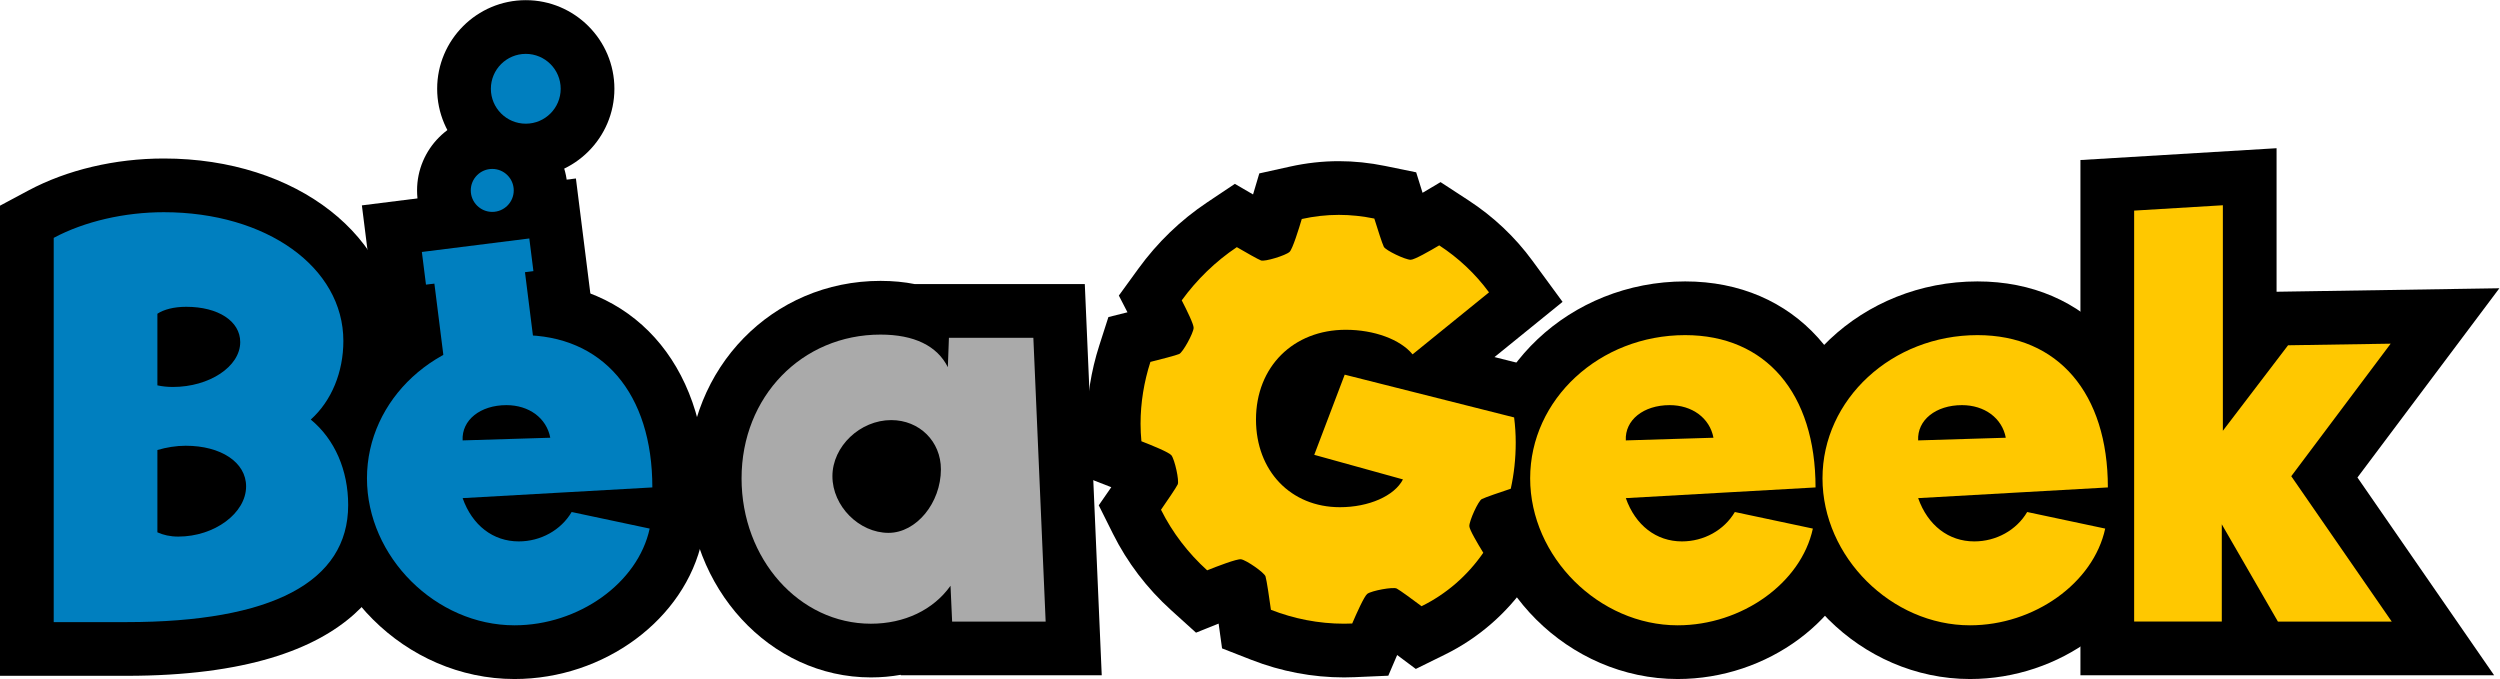
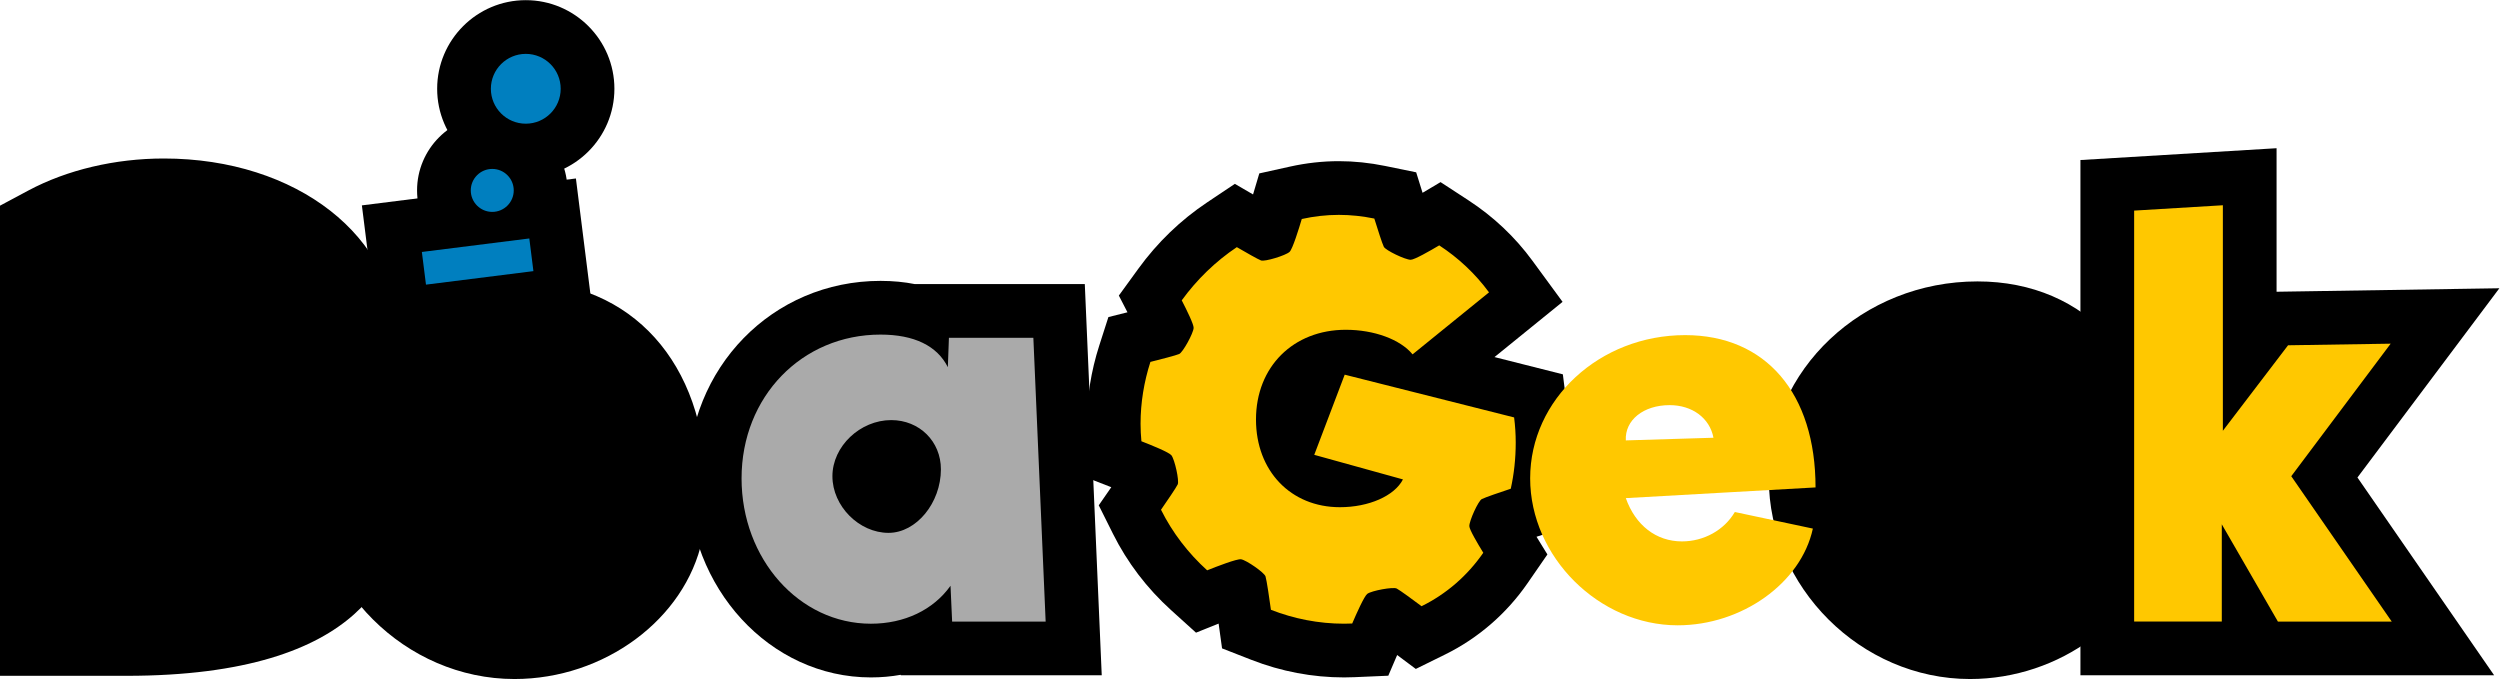
<svg xmlns="http://www.w3.org/2000/svg" xmlns:ns1="http://sodipodi.sourceforge.net/DTD/sodipodi-0.dtd" xmlns:ns2="http://www.inkscape.org/namespaces/inkscape" version="1.1" id="svg2" width="930.707" height="252.787" viewBox="0 0 930.707 252.787" ns1:docname="logo2-be a geek-rgb.eps">
  <defs id="defs6" />
  <ns1:namedview id="namedview4" pagecolor="#ffffff" bordercolor="#000000" borderopacity="0.25" ns2:showpageshadow="2" ns2:pageopacity="0.0" ns2:pagecheckerboard="0" ns2:deskcolor="#d1d1d1" />
  <g id="g8" ns2:groupmode="layer" ns2:label="ink_ext_XXXXXX" transform="matrix(1.333,0,0,-1.333,0,252.787)">
    <g id="g10" transform="scale(0.1)">
      <path d="m 2432.26,4.469 c -281.88,0 -511.2,249.41 -511.2,555.98 0,309.231 236.34,551.481 538.05,551.481 35.32,0 67.09,-3.25 95.63,-8.95 h 474.89 L 3076.96,10.449 h -561.27 l -0.06,1.312 C 2488.7,6.949 2460.81,4.469 2432.26,4.469 v 0" style="fill:#000000;fill-opacity:1;fill-rule:nonzero;stroke:none" id="path12" />
      <path d="m 3754.02,4.469 c -88.48,0 -175.66,16.52 -259.09,49.082 l -81.95,32.008 -9.58,69.222 -63.17,-25.332 -69.48,62.832 c -67.67,61.207 -122.35,133.028 -162.5,213.457 l -39.64,79.434 35.03,50.566 -56.73,22.012 -8.51,92.5 c -2.03,22.07 -3.02,42.48 -3.02,62.441 0,73.5 11.67,147.09 34.69,218.786 l 25.5,79.393 53.25,13.32 -24.09,46.74 54.28,74.75 c 53.23,73.32 117.76,135.6 191.81,185.13 l 77.87,52.09 50.85,-29.59 17.46,58.77 86.19,19.1 c 45.14,10.02 90.88,15.08 135.92,15.08 42.48,0 85.96,-4.49 129.2,-13.34 l 86.82,-17.79 17.8,-57.23 50.28,29.87 78.22,-51.04 c 69.61,-45.41 129.52,-101.97 178.06,-168.16 l 84.48,-115.22 -190.13,-154.217 190.94,-48.203 12.73,-101.711 c 3.85,-30.77 5.63,-58.969 5.63,-88.77 0,-55.019 -5.85,-109.34 -17.37,-161.41 l -18.4,-83.117 -56.16,-18.641 30.41,-49.371 -55.63,-80.551 C 4207.45,182.602 4128.09,113.922 4036.5,68.769 L 3954.09,28.141 3902,67.012 3877.26,9.238 3782.98,5.148 c -9.59,-0.43 -19.22,-0.68 -28.96,-0.68 v 0" style="fill:#000000;fill-opacity:1;fill-rule:nonzero;stroke:none" id="path14" />
-       <path d="m 4685.4,0 c -304.6,0 -561.94,256.66 -561.94,560.449 0,303.25 261.45,549.991 582.83,549.991 306.06,0 512.2,-228.979 514.17,-570.381 l 20.91,-4.438 -20.89,-96.832 v -45.488 l -9.93,-0.571 -0.91,-4.218 C 5161.86,167.031 4936.49,0 4685.4,0 v 0" style="fill:#000000;fill-opacity:1;fill-rule:nonzero;stroke:none" id="path16" />
      <path d="m 5501.85,0 c -304.6,0 -561.95,256.66 -561.95,560.449 0,303.25 261.46,549.991 582.83,549.991 306.05,0 512.17,-228.979 514.15,-570.381 l 20.93,-4.438 -20.92,-96.973 v -45.347 l -9.9,-0.571 -0.91,-4.218 C 5978.3,167.031 5752.94,0 5501.85,0 v 0" style="fill:#000000;fill-opacity:1;fill-rule:nonzero;stroke:none" id="path18" />
      <path d="M 5810.28,10.449 V 1449.45 l 547.77,32.98 v -400.84 l 622.23,9.73 L 6583.92,562.832 6965.67,10.449 H 5810.28" style="fill:#000000;fill-opacity:1;fill-rule:nonzero;stroke:none" id="path20" />
      <path d="M 0,8.941 V 1321.96 l 79.285,42.41 c 107.793,57.61 242.102,89.35 378.188,89.35 371.406,0 651.487,-219.12 651.487,-509.685 0,-76.914 -17.96,-150.523 -51.15,-214.484 41.84,-70.742 64.58,-154.711 64.58,-243.731 0,-178.109 -99.96,-476.879 -769.402,-476.879 L 0,8.941" style="fill:#000000;fill-opacity:1;fill-rule:nonzero;stroke:none" id="path22" />
-       <path d="m 1436.82,0 c -304.6,0 -561.937,256.66 -561.937,560.449 0,303.25 261.457,549.991 582.827,549.991 306.07,0 512.19,-228.979 514.17,-570.381 l 20.9,-4.438 -20.89,-96.851 v -45.469 l -9.92,-0.571 -0.91,-4.218 C 1913.29,167.031 1687.91,0 1436.82,0 v 0" style="fill:#000000;fill-opacity:1;fill-rule:nonzero;stroke:none" id="path24" />
+       <path d="m 1436.82,0 c -304.6,0 -561.937,256.66 -561.937,560.449 0,303.25 261.457,549.991 582.827,549.991 306.07,0 512.19,-228.979 514.17,-570.381 l 20.9,-4.438 -20.89,-96.851 v -45.469 l -9.92,-0.571 -0.91,-4.218 C 1913.29,167.031 1687.91,0 1436.82,0 " style="fill:#000000;fill-opacity:1;fill-rule:nonzero;stroke:none" id="path24" />
      <path d="m 1037.51,1299.09 550.67,69.11 74.94,-596.348 -550.67,-69.102 -74.94,596.34" style="fill:#000000;fill-opacity:1;fill-rule:nonzero;stroke:none" id="path26" />
      <path d="m 1010.65,1322.8 597.77,75.14 48.84,-388.92 -597.7,-75.122 -48.91,388.902" style="fill:#000000;fill-opacity:1;fill-rule:nonzero;stroke:none" id="path28" />
      <path d="m 1468.41,1400.93 c -136.48,0 -247.5,111.03 -247.5,247.5 0,136.46 111.02,247.5 247.5,247.5 136.46,0 247.5,-111.04 247.5,-247.5 0,-136.47 -111.04,-247.5 -247.5,-247.5 v 0" style="fill:#000000;fill-opacity:1;fill-rule:nonzero;stroke:none" id="path30" />
      <path d="m 1374.78,1154.6 c -115.81,0 -210,94.2 -210,210 0,115.8 94.19,210 210,210 115.79,0 210,-94.2 210,-210 0,-115.8 -94.21,-210 -210,-210 v 0" style="fill:#000000;fill-opacity:1;fill-rule:nonzero;stroke:none" id="path32" />
-       <path d="m 439.563,409.699 c 16.406,-7.48 35.808,-11.929 58.203,-11.929 101.492,0 189.547,65.66 189.547,140.269 0,67.172 -70.145,113.441 -168.653,113.441 -26.863,0 -53.726,-4.468 -79.097,-11.929 z m 0,410.449 c 13.425,-2.976 28.347,-4.488 43.281,-4.488 101.48,0 188.054,56.719 188.054,125.387 0,58.203 -61.191,98.493 -150.742,98.493 -34.328,0 -62.683,-7.46 -80.593,-19.39 z M 972.395,485.82 c 0,-214.922 -213.442,-326.879 -619.407,-326.879 H 150 V 1232.08 c 86.57,46.27 198.508,71.64 307.473,71.64 286.558,0 501.48,-153.73 501.48,-359.685 0,-86.586 -32.832,-167.164 -91.031,-219.406 C 935.078,669.41 972.395,582.832 972.395,485.82" style="fill:#007fbf;fill-opacity:1;fill-rule:nonzero;stroke:none" id="path34" />
-       <path d="m 1536.83,673.859 c -10.46,55.243 -59.71,91.063 -122.41,91.063 -73.12,0 -125.37,-41.781 -122.38,-98.5 z m 277.6,-253.711 C 1781.59,267.91 1615.93,150 1436.82,150 c -219.41,0 -411.94,191.051 -411.94,410.449 0,220.883 194.03,399.992 432.83,399.992 225.38,0 364.18,-162.691 364.18,-425.363 L 1292.04,505.23 c 26.87,-76.128 85.08,-120.902 156.72,-120.902 61.19,0 117.91,31.332 147.76,82.094 l 217.91,-46.274" style="fill:#007fbf;fill-opacity:1;fill-rule:nonzero;stroke:none" id="path36" />
-       <path d="m 1495.59,902.004 -253,-31.754 -37.54,298.69 253.01,31.76 37.53,-298.696" style="fill:#007fbf;fill-opacity:1;fill-rule:nonzero;stroke:none" id="path38" />
      <path d="m 1489.74,1139.15 -300.06,-37.73 -11.49,91.27 300.09,37.71 11.46,-91.25" style="fill:#007fbf;fill-opacity:1;fill-rule:nonzero;stroke:none" id="path40" />
      <path d="m 1370.91,1648.43 c 0,-53.85 43.65,-97.5 97.5,-97.5 53.85,0 97.5,43.65 97.5,97.5 0,53.85 -43.65,97.5 -97.5,97.5 -53.85,0 -97.5,-43.65 -97.5,-97.5" style="fill:#007fbf;fill-opacity:1;fill-rule:nonzero;stroke:none" id="path42" />
      <path d="m 1314.78,1364.6 c 0,-33.14 26.86,-60 60,-60 33.13,0 60,26.86 60,60 0,33.13 -26.87,60 -60,60 -33.14,0 -60,-26.87 -60,-60" style="fill:#007fbf;fill-opacity:1;fill-rule:nonzero;stroke:none" id="path44" />
      <path d="m 2481.51,408.199 c 77.61,0 146.27,83.59 146.27,177.621 0,77.61 -59.7,137.321 -138.81,137.321 -86.58,0 -164.18,-73.141 -164.18,-156.743 0,-83.566 74.63,-158.199 156.72,-158.199 z m 438.81,-247.75 h -261.19 l -4.49,100 c -47.76,-67.168 -128.36,-105.98 -222.38,-105.98 -200,0 -361.2,180.609 -361.2,405.98 0,228.36 168.66,401.477 388.05,401.477 94.03,0 158.22,-31.328 188.08,-91.035 l 2.98,82.089 h 235.82 l 34.33,-792.531" style="fill:#aaaaaa;fill-opacity:1;fill-rule:nonzero;stroke:none" id="path46" />
      <path d="m 4138.4,502.52 c 9.31,4.878 52.76,19.589 80.92,28.941 9.02,40.758 13.82,83.891 13.82,128.988 0,23.879 -1.49,46.27 -4.48,70.129 l -473.14,119.41 -85.05,-223.879 247.73,-68.648 c -23.87,-46.27 -95.5,-77.602 -176.1,-77.602 -137.31,0 -234.35,101.493 -234.35,244.77 0,147.75 104.51,250.734 250.76,250.734 79.1,0 152.25,-26.875 186.56,-68.652 l 213.46,173.149 c -38.35,52.28 -85.84,96.54 -139.05,131.25 -26.13,-15.53 -69.4,-40.26 -79.71,-40.26 -15,0 -69.99,26.25 -75,36.25 -4.55,9.1 -17.73,50.53 -26.55,78.87 -32.55,6.66 -65.71,10.29 -99.11,10.29 -35.07,0 -69.7,-4.04 -103.48,-11.52 -8.08,-27.21 -25.72,-84.18 -34.1,-91.84 -11.04,-10.15 -69.34,-27.91 -79.8,-23.92 -8.85,3.41 -42.25,22.48 -67.5,37.16 -58.95,-39.43 -111.36,-90.07 -153.84,-148.59 14,-27.15 33.78,-67.343 33.22,-77.011 -0.79,-14.98 -30.08,-68.398 -40.34,-72.832 -9.37,-4.023 -51.59,-14.887 -80.38,-22.086 -17.74,-55.262 -27.51,-113.441 -27.51,-172.93 0,-16.382 0.91,-32.609 2.38,-48.691 27.91,-10.82 77.24,-30.801 83.77,-39.18 9.29,-11.832 22.42,-71.332 17.61,-81.398 -4.48,-9.34 -29.76,-46.274 -46.67,-70.692 31.88,-63.871 75.91,-121.269 128.91,-169.199 25.51,10.219 83.38,32.699 94.8,30.84 14.83,-2.402 64.89,-37.152 68.2,-47.812 3.43,-11.047 11.23,-65.118 15.12,-93.278 63.81,-24.902 132.8,-38.812 204.52,-38.812 7.56,0 15.03,0.211 22.47,0.551 11.72,27.359 33.61,76.64 42.31,82.929 12.1,8.821 72.07,19.883 81.94,14.742 9.26,-4.8 45.65,-31.64 69.44,-49.39 69.46,34.258 128.17,85.289 172.38,149.301 -16.03,26.007 -38.79,64.597 -38.97,74.289 -0.29,14.961 24.94,70.468 34.81,75.629" style="fill:#ffc800;fill-opacity:1;fill-rule:nonzero;stroke:none" id="path48" />
      <path d="m 4785.39,673.859 c -10.43,55.243 -59.68,91.063 -122.37,91.063 -73.13,0 -125.39,-41.781 -122.4,-98.5 z M 5063.01,420.148 C 5030.17,267.91 4864.49,150 4685.4,150 c -219.4,0 -411.94,191.051 -411.94,410.449 0,220.883 194.03,399.992 432.83,399.992 225.38,0 364.19,-162.691 364.19,-425.363 L 4540.62,505.23 c 26.86,-76.128 85.07,-120.902 156.73,-120.902 61.18,0 117.89,31.332 147.75,82.094 l 217.91,-46.274" style="fill:#ffc800;fill-opacity:1;fill-rule:nonzero;stroke:none" id="path50" />
-       <path d="m 5601.84,673.859 c -10.46,55.243 -59.71,91.063 -122.41,91.063 -73.12,0 -125.36,-41.781 -122.37,-98.5 z M 5879.45,420.148 C 5846.61,267.91 5680.94,150 5501.85,150 c -219.41,0 -411.95,191.051 -411.95,410.449 0,220.883 194.04,399.992 432.83,399.992 225.39,0 364.16,-162.691 364.16,-425.363 L 5357.06,505.23 c 26.87,-76.128 85.08,-120.902 156.71,-120.902 61.2,0 117.92,31.332 147.77,82.094 l 217.91,-46.274" style="fill:#ffc800;fill-opacity:1;fill-rule:nonzero;stroke:none" id="path52" />
      <path d="M 6361.77,160.449 6205.06,432.09 V 160.449 H 5960.28 V 1308.2 l 247.77,14.94 V 693.281 l 182.08,238.801 286.58,4.473 -277.62,-370.157 280.58,-405.949 h -317.9" style="fill:#ffc800;fill-opacity:1;fill-rule:nonzero;stroke:none" id="path54" />
    </g>
  </g>
</svg>